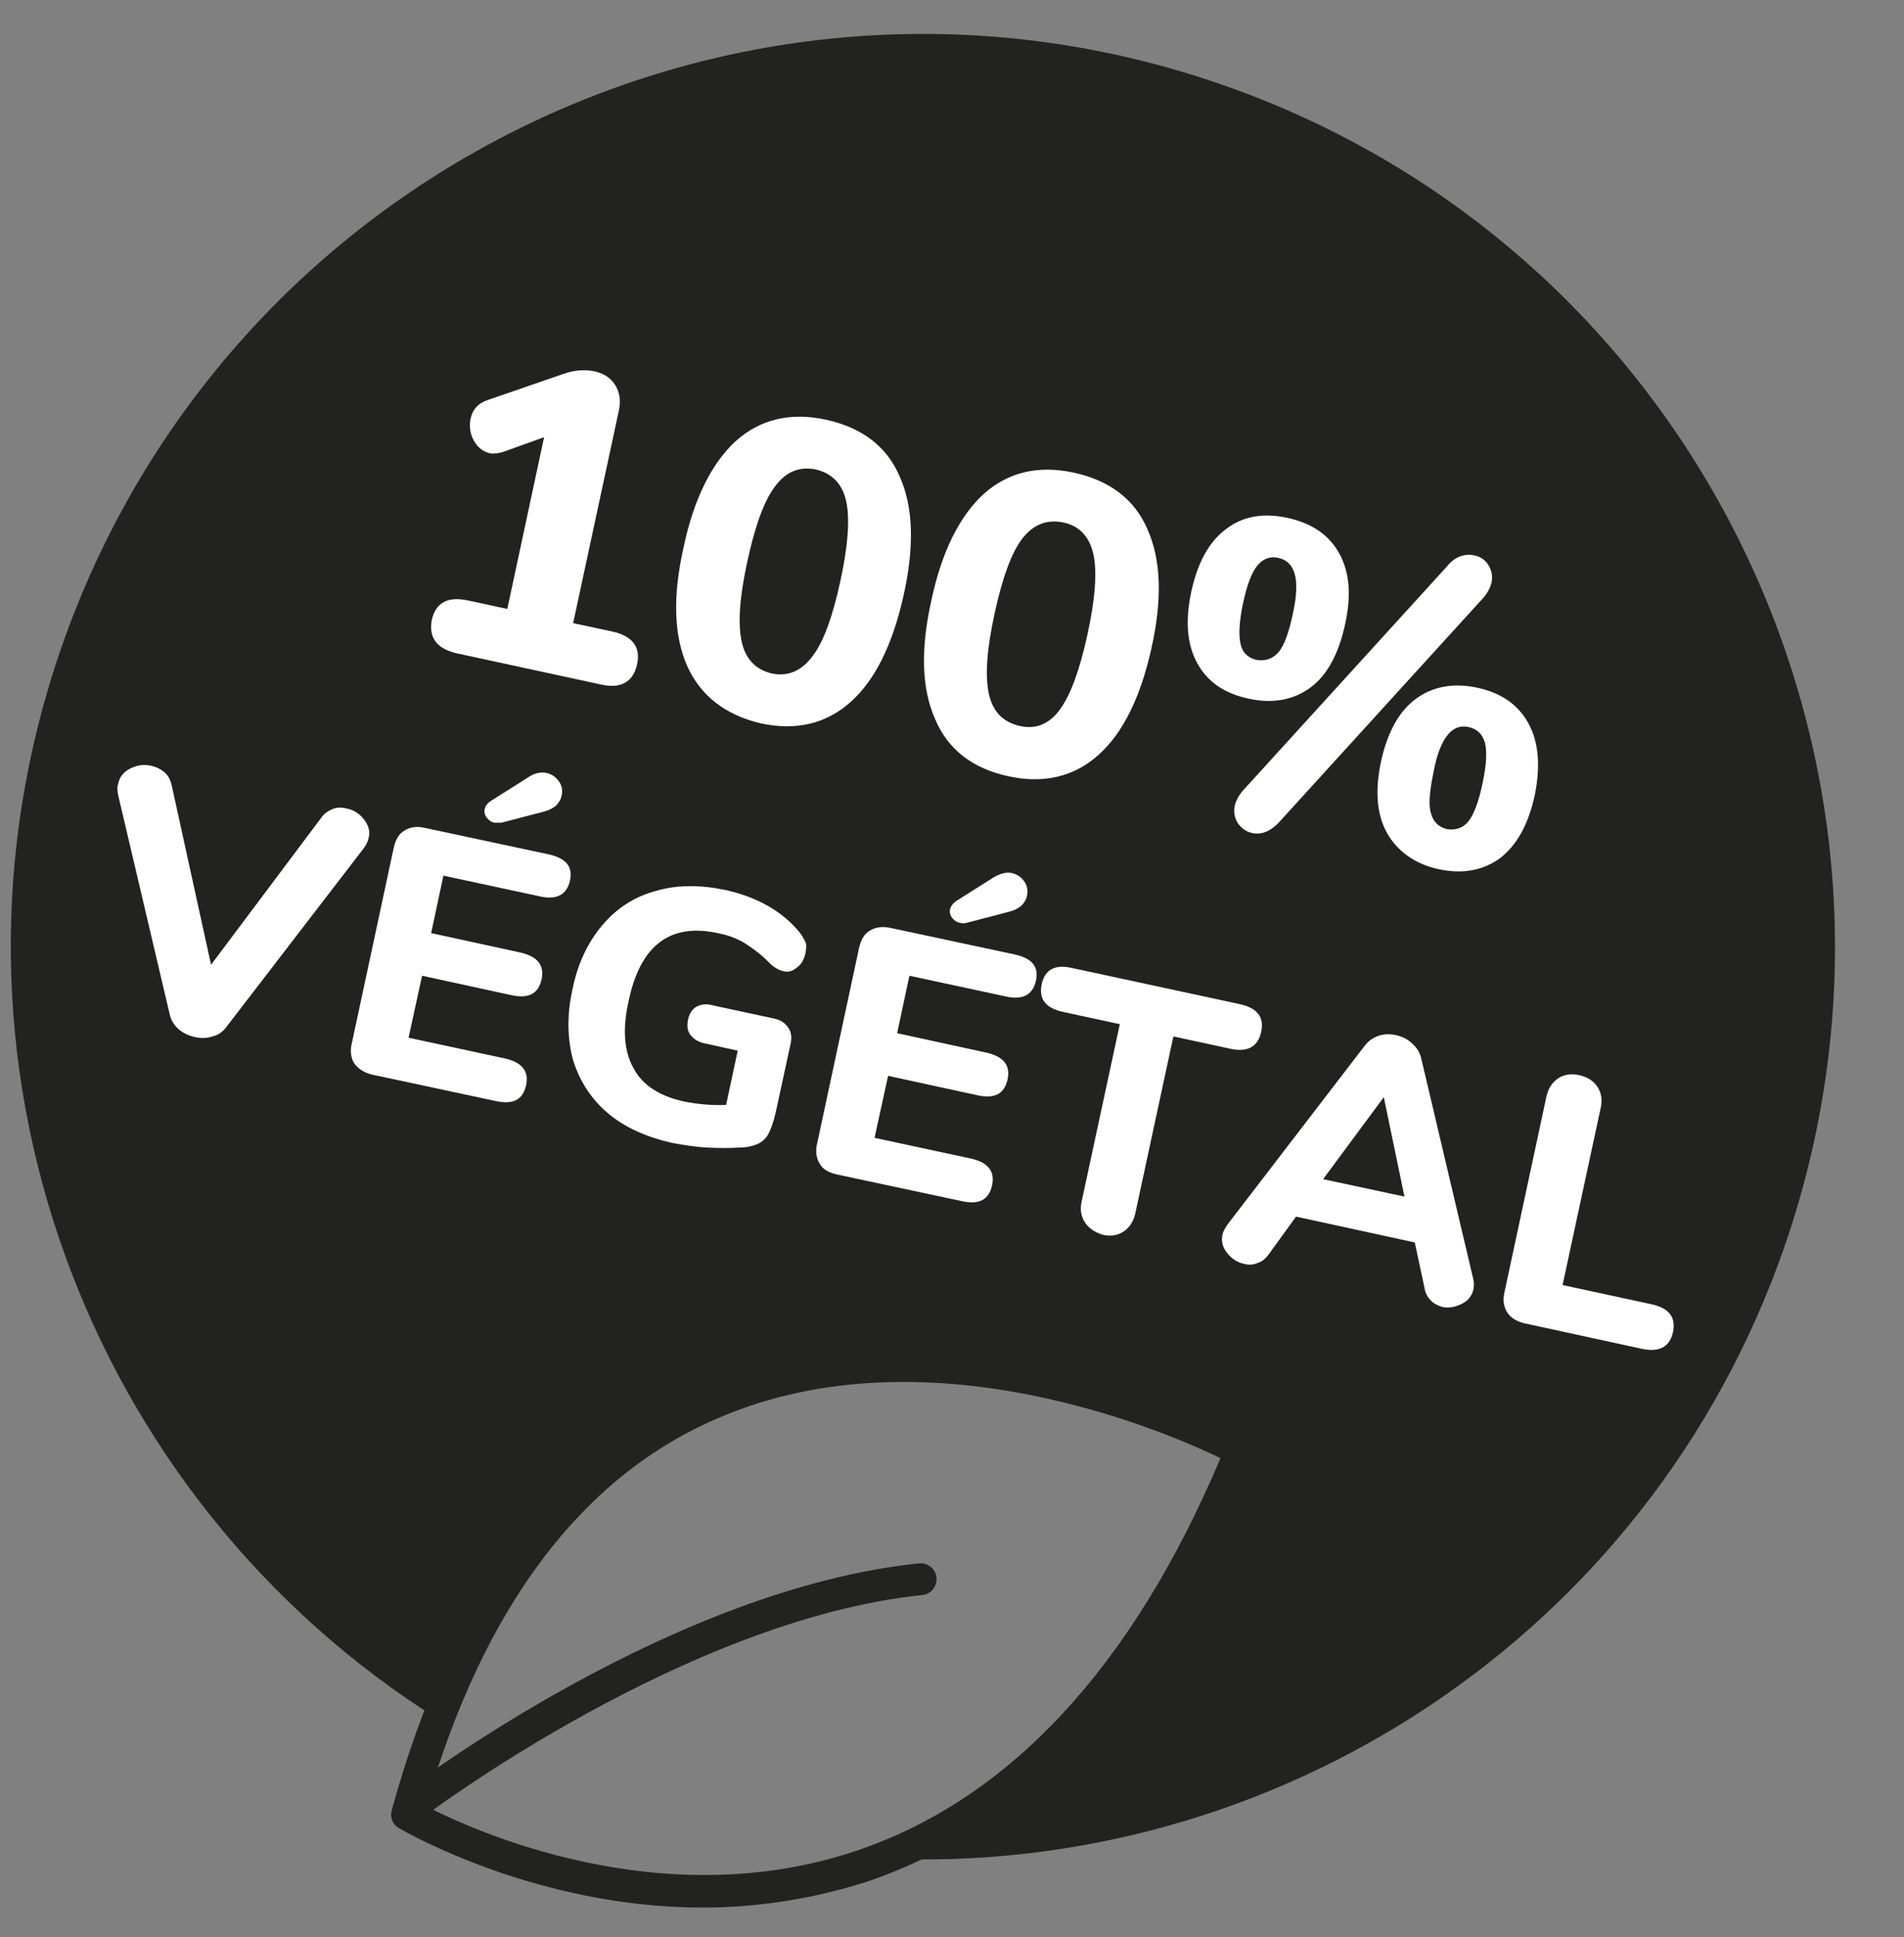
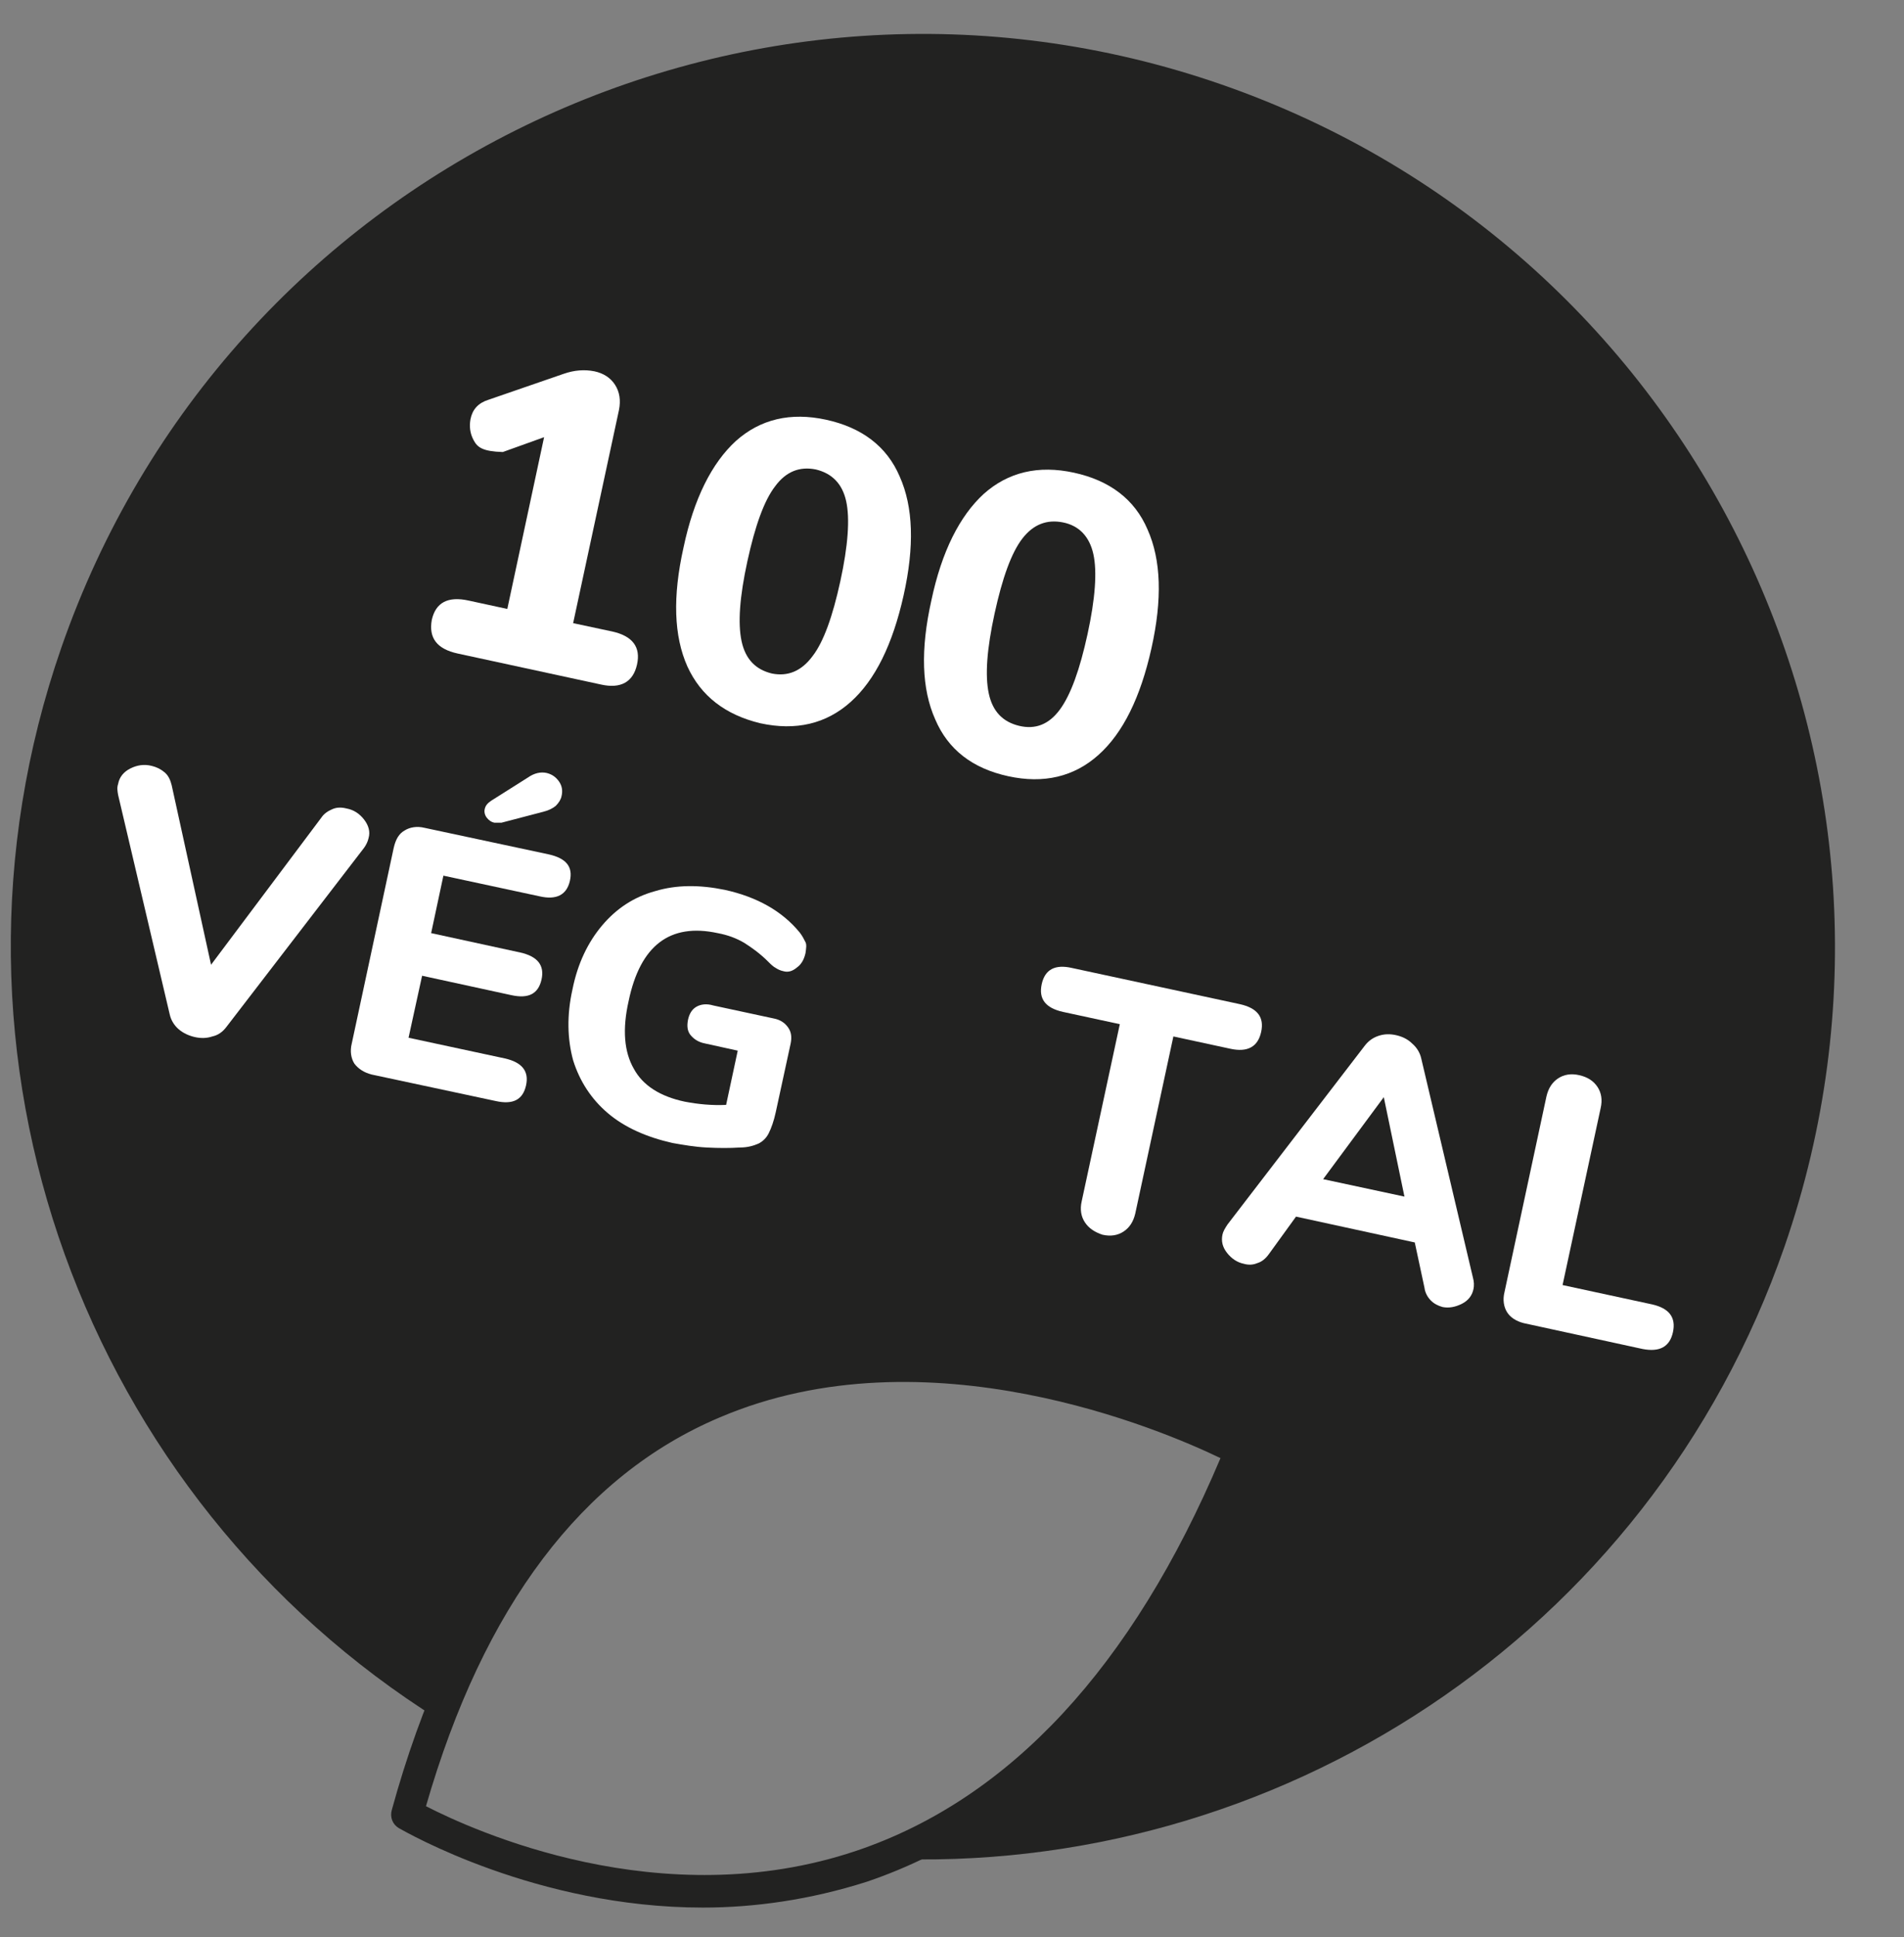
<svg xmlns="http://www.w3.org/2000/svg" version="1.1" id="Calque_1" x="0px" y="0px" viewBox="0 0 29.5 30" style="enable-background:new 0 0 29.5 30;" xml:space="preserve">
  <rect x="0" y="0" width="29.5" height="30" fill="#808080" stroke="none" />
  <style type="text/css">
	.st0{fill:#222221;}
	.st1{fill:#FFFFFF;}
</style>
  <path class="st0" d="M18.93,1.31C11.56-1.25,3.51,2.66,0.95,10.03c-2.2,6.34,0.39,13.18,5.85,16.6c3.47-9.04,12.43-4.17,12.43-4.17  c-1.53,3.73-3.56,5.54-5.57,6.32c6.09,0.28,11.89-3.43,13.99-9.48C30.2,11.92,26.3,3.87,18.93,1.31z" />
  <g>
    <g>
-       <path class="st1" d="M9.87,10.29c-0.06,0.27-0.25,0.38-0.56,0.31l-2.22-0.48C6.77,10.05,6.64,9.88,6.69,9.6    c0.06-0.27,0.25-0.37,0.57-0.3l0.6,0.13l0.57-2.66L7.79,7C7.72,7.02,7.65,7.03,7.59,7.02C7.48,6.99,7.4,6.93,7.34,6.82    C7.28,6.71,7.27,6.6,7.29,6.49c0.03-0.15,0.12-0.25,0.28-0.3l1.16-0.4C8.9,5.73,9.06,5.72,9.21,5.75c0.14,0.03,0.25,0.1,0.32,0.21    C9.6,6.07,9.62,6.2,9.59,6.35l-0.71,3.3l0.61,0.13C9.8,9.85,9.93,10.02,9.87,10.29z" />
+       <path class="st1" d="M9.87,10.29c-0.06,0.27-0.25,0.38-0.56,0.31l-2.22-0.48C6.77,10.05,6.64,9.88,6.69,9.6    c0.06-0.27,0.25-0.37,0.57-0.3l0.6,0.13l0.57-2.66L7.79,7C7.48,6.99,7.4,6.93,7.34,6.82    C7.28,6.71,7.27,6.6,7.29,6.49c0.03-0.15,0.12-0.25,0.28-0.3l1.16-0.4C8.9,5.73,9.06,5.72,9.21,5.75c0.14,0.03,0.25,0.1,0.32,0.21    C9.6,6.07,9.62,6.2,9.59,6.35l-0.71,3.3l0.61,0.13C9.8,9.85,9.93,10.02,9.87,10.29z" />
      <path class="st1" d="M10.65,10.32c-0.21-0.47-0.23-1.08-0.06-1.84c0.16-0.76,0.44-1.31,0.81-1.65c0.38-0.34,0.85-0.45,1.4-0.33    c0.55,0.12,0.94,0.41,1.14,0.88c0.21,0.47,0.23,1.08,0.06,1.84c-0.17,0.76-0.44,1.31-0.82,1.65c-0.38,0.34-0.85,0.45-1.4,0.33    C11.24,11.07,10.86,10.78,10.65,10.32z M12.59,10.16C12.76,9.94,12.9,9.55,13.02,9c0.12-0.55,0.15-0.97,0.09-1.24    c-0.06-0.27-0.22-0.43-0.47-0.49c-0.25-0.05-0.46,0.03-0.63,0.26c-0.17,0.22-0.31,0.61-0.43,1.16c-0.12,0.55-0.15,0.96-0.09,1.24    c0.06,0.28,0.22,0.44,0.47,0.5C12.21,10.48,12.42,10.39,12.59,10.16z" />
      <path class="st1" d="M14.49,11.14c-0.21-0.47-0.23-1.08-0.06-1.84c0.16-0.76,0.44-1.31,0.81-1.65c0.38-0.34,0.85-0.45,1.4-0.33    c0.55,0.12,0.94,0.41,1.14,0.88c0.21,0.47,0.23,1.08,0.06,1.84c-0.17,0.76-0.44,1.31-0.82,1.65c-0.38,0.34-0.85,0.45-1.4,0.33    C15.07,11.9,14.69,11.61,14.49,11.14z M16.42,10.99c0.17-0.23,0.31-0.62,0.43-1.17c0.12-0.55,0.15-0.97,0.09-1.24    c-0.06-0.27-0.22-0.44-0.47-0.49c-0.25-0.05-0.46,0.03-0.63,0.25c-0.17,0.22-0.31,0.61-0.43,1.16c-0.12,0.55-0.15,0.96-0.09,1.24    c0.06,0.28,0.22,0.44,0.47,0.5C16.04,11.3,16.25,11.22,16.42,10.99z" />
-       <path class="st1" d="M18.55,10.27c-0.16-0.29-0.19-0.66-0.09-1.12c0.1-0.45,0.28-0.77,0.54-0.96c0.26-0.2,0.58-0.25,0.95-0.17    c0.37,0.08,0.64,0.26,0.8,0.55c0.16,0.29,0.19,0.65,0.09,1.1c-0.1,0.46-0.28,0.79-0.54,0.98s-0.58,0.25-0.95,0.17    C18.97,10.74,18.71,10.56,18.55,10.27z M19.4,12.9c-0.09-0.02-0.16-0.07-0.22-0.15c-0.05-0.08-0.07-0.17-0.05-0.27    c0.02-0.08,0.06-0.16,0.13-0.24l3.16-3.47c0.12-0.15,0.27-0.2,0.42-0.17c0.1,0.02,0.17,0.07,0.22,0.15    c0.05,0.08,0.07,0.17,0.05,0.27c-0.02,0.08-0.06,0.16-0.13,0.24l-3.16,3.47C19.68,12.88,19.54,12.93,19.4,12.9z M19.81,10.1    c0.09-0.11,0.16-0.31,0.22-0.59c0.06-0.27,0.07-0.48,0.03-0.62c-0.04-0.14-0.12-0.22-0.25-0.25c-0.13-0.03-0.24,0.01-0.33,0.12    c-0.09,0.11-0.16,0.3-0.22,0.58c-0.06,0.28-0.07,0.49-0.04,0.63c0.03,0.14,0.12,0.22,0.25,0.25C19.61,10.24,19.72,10.2,19.81,10.1    z M21.49,12.9c-0.16-0.29-0.19-0.66-0.09-1.12c0.1-0.45,0.28-0.77,0.54-0.96c0.26-0.19,0.58-0.25,0.95-0.17    c0.37,0.08,0.63,0.26,0.79,0.55c0.16,0.29,0.19,0.66,0.1,1.11c-0.1,0.46-0.28,0.78-0.54,0.98c-0.26,0.19-0.58,0.25-0.95,0.17    S21.65,13.18,21.49,12.9z M22.75,12.72c0.09-0.11,0.16-0.31,0.22-0.59c0.06-0.28,0.07-0.48,0.04-0.62    c-0.04-0.14-0.12-0.22-0.25-0.25c-0.13-0.03-0.24,0.01-0.33,0.12c-0.09,0.11-0.17,0.3-0.22,0.58c-0.06,0.29-0.08,0.5-0.04,0.63    c0.03,0.13,0.12,0.22,0.25,0.25C22.56,12.86,22.67,12.82,22.75,12.72z" />
      <path class="st1" d="M5.15,12.53c0.07-0.03,0.14-0.03,0.22-0.01c0.11,0.02,0.2,0.08,0.27,0.17c0.07,0.09,0.1,0.19,0.07,0.29    c-0.01,0.05-0.04,0.11-0.07,0.15l-2.13,2.77c-0.06,0.08-0.13,0.13-0.22,0.15c-0.09,0.03-0.18,0.03-0.27,0.01    c-0.09-0.02-0.18-0.06-0.25-0.12c-0.07-0.06-0.12-0.14-0.14-0.23l-0.8-3.4c-0.01-0.06-0.02-0.11,0-0.17    c0.02-0.11,0.09-0.19,0.19-0.24c0.1-0.05,0.21-0.07,0.33-0.04c0.08,0.02,0.14,0.05,0.2,0.1s0.09,0.12,0.11,0.2l0.61,2.78    l1.71-2.28C5.02,12.6,5.08,12.56,5.15,12.53z" />
      <path class="st1" d="M5.49,16.47c-0.05-0.08-0.07-0.19-0.04-0.31l0.65-3.03c0.03-0.13,0.08-0.22,0.17-0.27    c0.08-0.05,0.19-0.07,0.31-0.04l1.92,0.41c0.27,0.06,0.38,0.19,0.33,0.41c-0.05,0.22-0.21,0.3-0.47,0.24l-1.49-0.32l-0.19,0.89    l1.38,0.3c0.27,0.06,0.38,0.2,0.33,0.42c-0.05,0.22-0.2,0.3-0.47,0.24l-1.38-0.3l-0.21,0.96l1.49,0.32    c0.27,0.06,0.38,0.2,0.33,0.42c-0.05,0.22-0.2,0.3-0.47,0.24l-1.92-0.41C5.64,16.61,5.55,16.55,5.49,16.47z M7.66,12.74    c-0.05-0.01-0.09-0.04-0.12-0.08c-0.03-0.04-0.04-0.09-0.03-0.13c0.01-0.05,0.04-0.09,0.1-0.13l0.57-0.36    c0.1-0.07,0.2-0.09,0.29-0.07c0.08,0.02,0.14,0.06,0.19,0.13c0.05,0.07,0.06,0.15,0.04,0.23c-0.01,0.05-0.04,0.1-0.09,0.15    c-0.05,0.04-0.11,0.07-0.19,0.09l-0.65,0.17C7.74,12.74,7.7,12.74,7.66,12.74z" />
      <path class="st1" d="M12.21,15.91c0.05,0.07,0.06,0.15,0.04,0.25l-0.23,1.06c-0.03,0.14-0.07,0.25-0.11,0.33    c-0.04,0.08-0.1,0.13-0.16,0.16c-0.07,0.03-0.16,0.06-0.29,0.06c-0.15,0.01-0.32,0.01-0.51,0s-0.36-0.04-0.53-0.07    c-0.4-0.09-0.74-0.24-1-0.46c-0.26-0.22-0.44-0.5-0.54-0.82c-0.09-0.33-0.1-0.7-0.01-1.1c0.08-0.4,0.24-0.73,0.46-0.99    c0.22-0.26,0.49-0.44,0.82-0.53c0.33-0.1,0.69-0.1,1.08-0.02c0.5,0.11,0.89,0.33,1.16,0.66c0.04,0.05,0.07,0.11,0.09,0.15    s0.01,0.1,0,0.17c-0.02,0.09-0.06,0.17-0.13,0.22c-0.07,0.06-0.14,0.08-0.21,0.06c-0.05-0.01-0.09-0.03-0.12-0.05    c-0.04-0.02-0.08-0.06-0.12-0.1c-0.13-0.13-0.26-0.22-0.37-0.29c-0.12-0.07-0.25-0.12-0.41-0.15c-0.74-0.16-1.2,0.19-1.38,1.05    c-0.1,0.44-0.07,0.79,0.08,1.05c0.14,0.26,0.41,0.43,0.79,0.51c0.21,0.04,0.42,0.06,0.64,0.05l0.18-0.84l-0.5-0.11    c-0.11-0.02-0.18-0.07-0.23-0.13c-0.05-0.06-0.06-0.14-0.04-0.24c0.02-0.09,0.06-0.16,0.13-0.2c0.07-0.04,0.16-0.05,0.26-0.02    l0.93,0.2C12.09,15.79,12.16,15.84,12.21,15.91z" />
-       <path class="st1" d="M12.7,18.02c-0.05-0.08-0.07-0.19-0.04-0.31l0.65-3.03c0.03-0.13,0.08-0.22,0.17-0.27    c0.08-0.05,0.19-0.07,0.32-0.04l1.92,0.41c0.27,0.06,0.38,0.19,0.33,0.41c-0.05,0.22-0.21,0.3-0.47,0.24l-1.49-0.32l-0.19,0.89    l1.38,0.3c0.27,0.06,0.38,0.2,0.33,0.42c-0.05,0.22-0.2,0.3-0.47,0.24l-1.38-0.3l-0.21,0.96l1.49,0.32    c0.27,0.06,0.38,0.2,0.33,0.42c-0.05,0.22-0.2,0.3-0.47,0.24l-1.92-0.41C12.84,18.16,12.75,18.11,12.7,18.02z M14.87,14.29    c-0.05-0.01-0.09-0.04-0.12-0.08c-0.03-0.04-0.04-0.09-0.03-0.13s0.04-0.09,0.1-0.13l0.57-0.36c0.1-0.06,0.2-0.09,0.29-0.07    c0.08,0.02,0.14,0.06,0.19,0.13c0.05,0.07,0.06,0.15,0.04,0.23c-0.01,0.05-0.04,0.1-0.09,0.15c-0.05,0.04-0.11,0.07-0.19,0.09    l-0.65,0.17C14.95,14.3,14.91,14.3,14.87,14.29z" />
      <path class="st1" d="M16.81,18.93c-0.06-0.09-0.08-0.2-0.05-0.33l0.59-2.74l-0.88-0.19c-0.27-0.06-0.38-0.2-0.33-0.43    c0.05-0.23,0.21-0.31,0.47-0.25l2.6,0.56c0.27,0.06,0.38,0.2,0.33,0.43c-0.05,0.23-0.21,0.32-0.48,0.26l-0.88-0.19l-0.59,2.74    c-0.03,0.13-0.09,0.22-0.18,0.28c-0.09,0.06-0.2,0.08-0.33,0.05C16.96,19.08,16.87,19.02,16.81,18.93z" />
      <path class="st1" d="M22.83,19.96c-0.02,0.1-0.08,0.18-0.18,0.23c-0.1,0.05-0.2,0.07-0.3,0.05c-0.07-0.02-0.13-0.05-0.18-0.1    c-0.05-0.05-0.09-0.12-0.1-0.2l-0.15-0.7l-1.84-0.4l-0.42,0.58c-0.05,0.07-0.11,0.12-0.18,0.14c-0.07,0.03-0.14,0.03-0.21,0.01    c-0.1-0.02-0.19-0.08-0.26-0.17c-0.07-0.09-0.09-0.18-0.07-0.28c0.01-0.05,0.04-0.1,0.08-0.16l2.12-2.76    c0.06-0.08,0.13-0.13,0.22-0.16s0.18-0.03,0.27-0.01c0.09,0.02,0.18,0.06,0.25,0.13c0.07,0.06,0.12,0.14,0.14,0.23l0.8,3.39    C22.84,19.85,22.84,19.91,22.83,19.96z M20.5,18.26l1.26,0.27l-0.32-1.54L20.5,18.26z" />
      <path class="st1" d="M23.35,20.32c-0.05-0.08-0.07-0.19-0.04-0.31l0.65-3.03c0.03-0.13,0.09-0.22,0.18-0.28    c0.09-0.06,0.2-0.08,0.33-0.05s0.22,0.09,0.28,0.18c0.06,0.09,0.08,0.2,0.05,0.33l-0.59,2.74l1.39,0.3    c0.26,0.06,0.37,0.2,0.32,0.43c-0.05,0.23-0.21,0.31-0.47,0.26l-1.84-0.4C23.49,20.46,23.4,20.4,23.35,20.32z" />
    </g>
    <g>
      <g>
        <path class="st0" d="M10.89,29.54c-2.58,0-4.6-1.17-4.71-1.23c-0.1-0.06-0.14-0.17-0.11-0.28c0.92-3.35,2.56-5.55,4.89-6.54     c3.88-1.65,8.21,0.66,8.39,0.76c0.11,0.06,0.16,0.2,0.11,0.31c-1.43,3.5-3.46,5.71-6.03,6.58     C12.55,29.42,11.69,29.54,10.89,29.54z M6.6,27.97c0.72,0.37,3.64,1.71,6.67,0.69c2.37-0.8,4.27-2.84,5.64-6.08     c-0.89-0.43-4.55-2-7.76-0.63C9.02,22.85,7.49,24.88,6.6,27.97z" />
      </g>
      <g>
-         <path class="st0" d="M6.42,28.19c-0.08,0-0.15-0.03-0.2-0.1c-0.08-0.11-0.06-0.27,0.05-0.35c0.17-0.13,4.16-3.14,7.97-3.53     c0.13-0.02,0.26,0.09,0.27,0.22c0.01,0.14-0.09,0.26-0.22,0.27c-3.67,0.38-7.68,3.4-7.72,3.43C6.53,28.18,6.48,28.19,6.42,28.19z     " />
-       </g>
+         </g>
    </g>
  </g>
</svg>